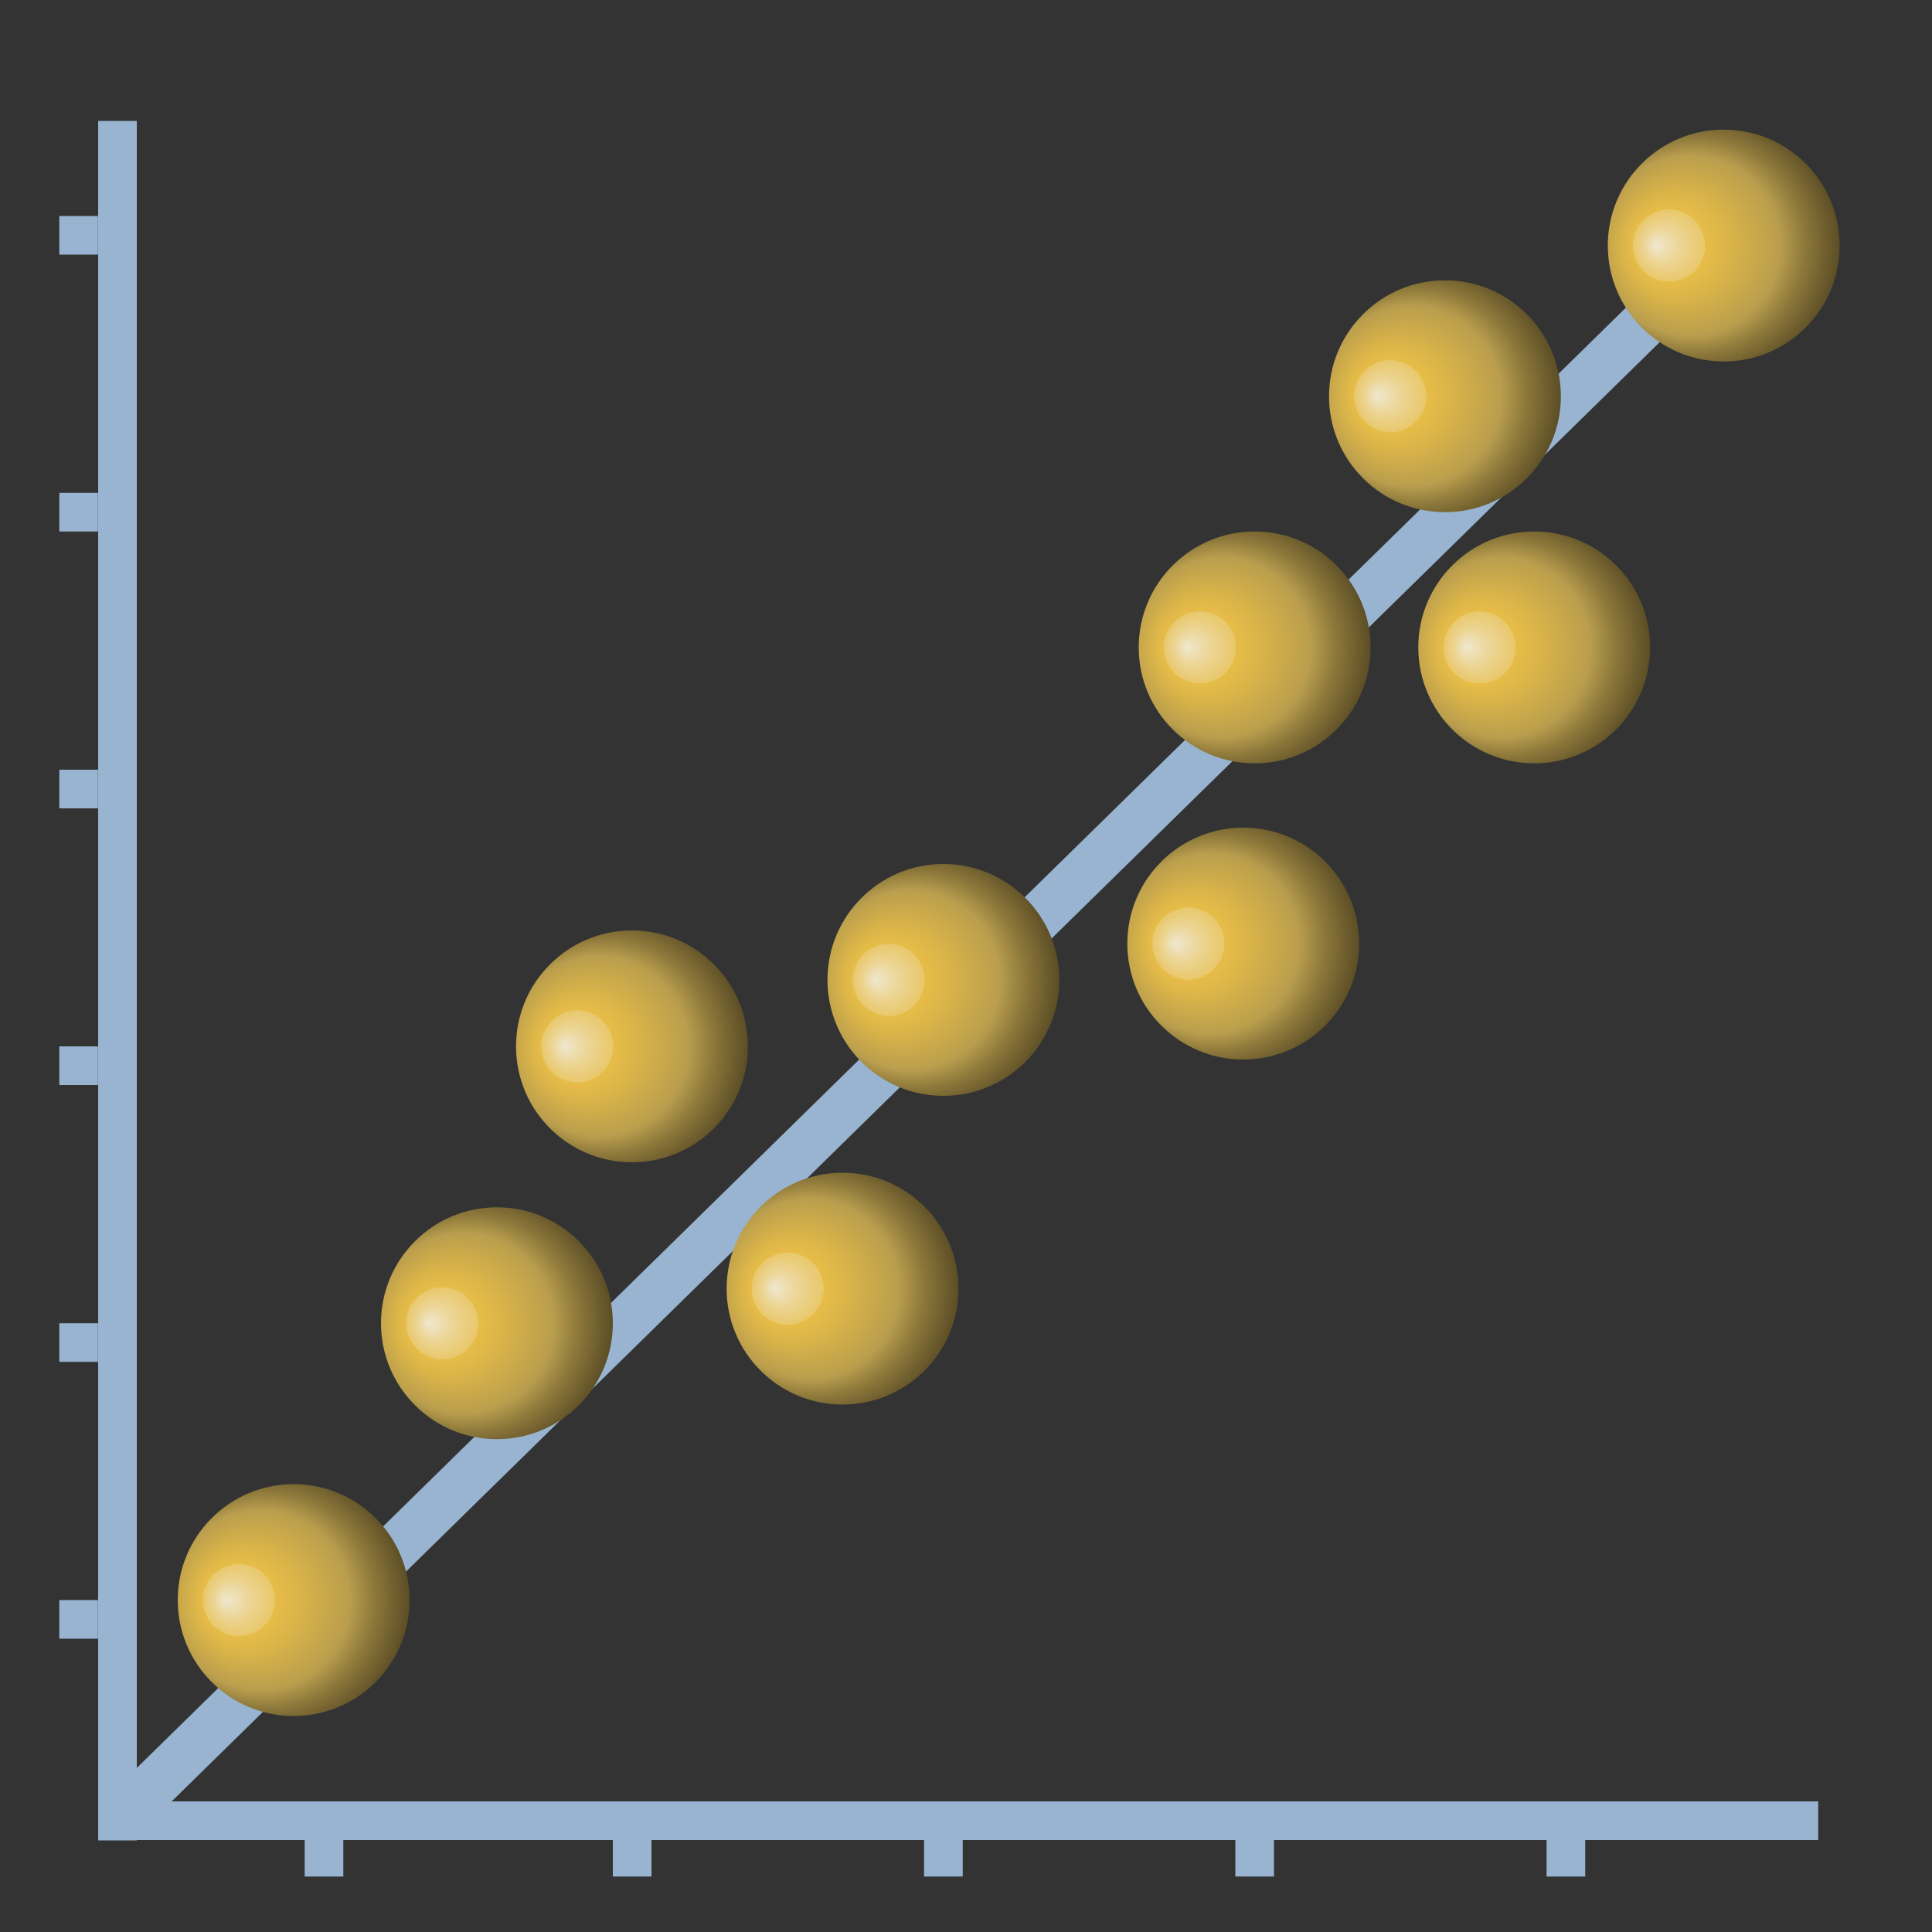
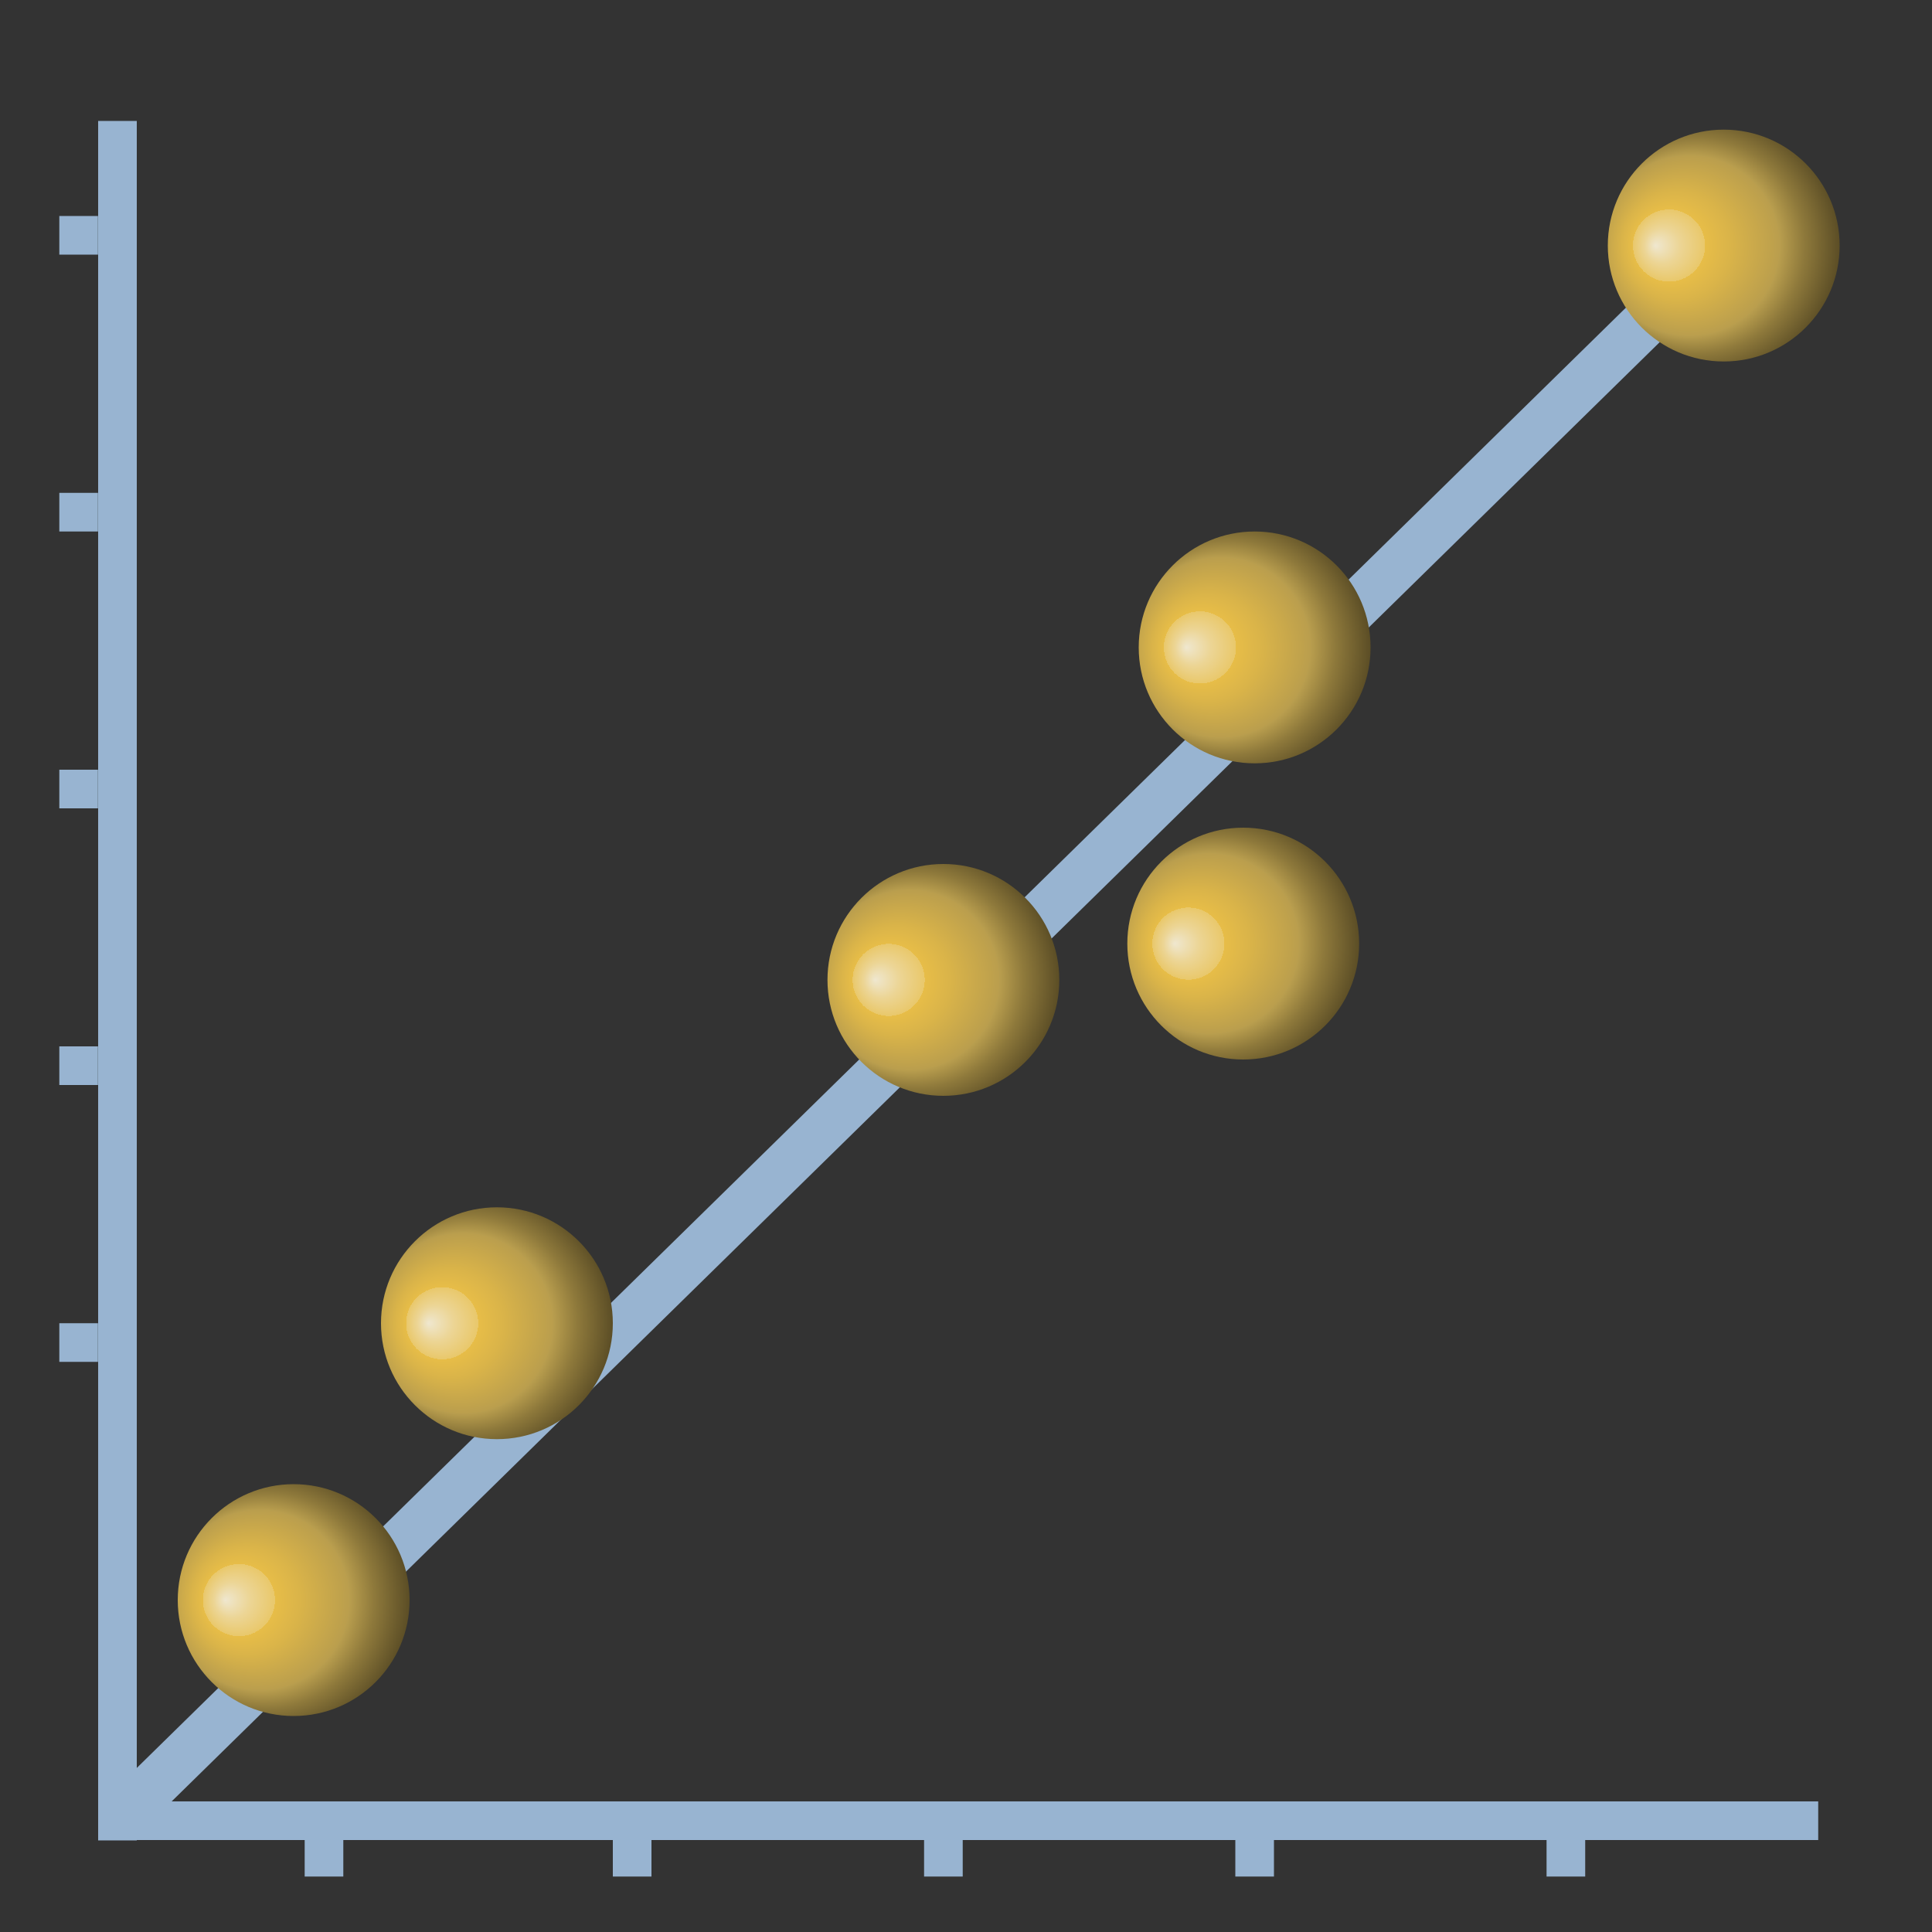
<svg xmlns="http://www.w3.org/2000/svg" id="a" version="1.1" viewBox="0 0 1000 1000">
  <rect x="0" y="0" width="1000" height="1000" fill="#333333" stroke="none" />
  <defs>
    <style>
      .st0 {
        stroke: #98b4d1;
        stroke-width: 25px;
      }

      .st0, .st1 {
        fill: none;
        stroke-miterlimit: 10;
      }

      .st2 {
        fill: url(#_名称未設定グラデーション_9);
      }

      .st3 {
        fill: url(#_名称未設定グラデーション_6);
      }

      .st4 {
        fill: url(#_名称未設定グラデーション_5);
      }

      .st5 {
        fill: url(#_名称未設定グラデーション_4);
      }

      .st6 {
        fill: url(#_名称未設定グラデーション_3);
      }

      .st7 {
        fill: url(#_名称未設定グラデーション_2);
      }

      .st8 {
        fill: url(#_名称未設定グラデーション_8);
      }

      .st9 {
        fill: url(#_名称未設定グラデーション_7);
      }

      .st10 {
        fill: #98b4d1;
      }

      .st1 {
        stroke: #d5d5d6;
        stroke-opacity: 0;
        stroke-width: .2px;
      }

      .st11 {
        fill: url(#_名称未設定グラデーション);
      }

      .st12 {
        fill: url(#_名称未設定グラデーション_10);
      }
    </style>
    <radialGradient id="_名称未設定グラデーション" data-name="名称未設定グラデーション" cx="892.2" cy="-1127.6" fx="856.8" fy="-1127.6" r="93.3" gradientTransform="translate(0 -1000.5) scale(1 -1)" gradientUnits="userSpaceOnUse">
      <stop offset="0" stop-color="#f2f2f2" />
      <stop offset="0" stop-color="#efe7cf" />
      <stop offset=".1" stop-color="#ecd595" />
      <stop offset=".2" stop-color="#e9c86b" />
      <stop offset=".2" stop-color="#e7bf51" />
      <stop offset=".2" stop-color="#e7bd48" />
      <stop offset=".3" stop-color="#dab449" />
      <stop offset=".5" stop-color="#ba9e4d" />
      <stop offset=".5" stop-color="#b99e4e" />
      <stop offset=".6" stop-color="#8e793b" />
      <stop offset=".9" stop-color="#231d0e" />
      <stop offset="1" stop-color="#000" />
    </radialGradient>
    <radialGradient id="_名称未設定グラデーション_2" data-name="名称未設定グラデーション 2" cx="436.1" cy="-1667.5" fx="400.6" fy="-1667.5" r="93.3" gradientTransform="translate(0 -1000.5) scale(1 -1)" gradientUnits="userSpaceOnUse">
      <stop offset="0" stop-color="#f2f2f2" />
      <stop offset="0" stop-color="#efe7cf" />
      <stop offset=".1" stop-color="#ecd595" />
      <stop offset=".2" stop-color="#e9c86b" />
      <stop offset=".2" stop-color="#e7bf51" />
      <stop offset=".2" stop-color="#e7bd48" />
      <stop offset=".3" stop-color="#dab449" />
      <stop offset=".5" stop-color="#ba9e4d" />
      <stop offset=".5" stop-color="#b99e4e" />
      <stop offset=".6" stop-color="#8e793b" />
      <stop offset=".9" stop-color="#231d0e" />
      <stop offset="1" stop-color="#000" />
    </radialGradient>
    <radialGradient id="_名称未設定グラデーション_3" data-name="名称未設定グラデーション 3" cx="488.3" cy="-1507.7" fx="452.9" fy="-1507.7" r="93.3" gradientTransform="translate(0 -1000.5) scale(1 -1)" gradientUnits="userSpaceOnUse">
      <stop offset="0" stop-color="#f2f2f2" />
      <stop offset="0" stop-color="#efe7cf" />
      <stop offset=".1" stop-color="#ecd595" />
      <stop offset=".2" stop-color="#e9c86b" />
      <stop offset=".2" stop-color="#e7bf51" />
      <stop offset=".2" stop-color="#e7bd48" />
      <stop offset=".3" stop-color="#dab449" />
      <stop offset=".5" stop-color="#ba9e4d" />
      <stop offset=".5" stop-color="#b99e4e" />
      <stop offset=".6" stop-color="#8e793b" />
      <stop offset=".9" stop-color="#231d0e" />
      <stop offset="1" stop-color="#000" />
    </radialGradient>
    <radialGradient id="_名称未設定グラデーション_4" data-name="名称未設定グラデーション 4" cx="152" cy="-1828.7" fx="116.6" fy="-1828.7" r="93.3" gradientTransform="translate(0 -1000.5) scale(1 -1)" gradientUnits="userSpaceOnUse">
      <stop offset="0" stop-color="#f2f2f2" />
      <stop offset="0" stop-color="#efe7cf" />
      <stop offset=".1" stop-color="#ecd595" />
      <stop offset=".2" stop-color="#e9c86b" />
      <stop offset=".2" stop-color="#e7bf51" />
      <stop offset=".2" stop-color="#e7bd48" />
      <stop offset=".3" stop-color="#dab449" />
      <stop offset=".5" stop-color="#ba9e4d" />
      <stop offset=".5" stop-color="#b99e4e" />
      <stop offset=".6" stop-color="#8e793b" />
      <stop offset=".9" stop-color="#231d0e" />
      <stop offset="1" stop-color="#000" />
    </radialGradient>
    <radialGradient id="_名称未設定グラデーション_5" data-name="名称未設定グラデーション 5" cx="257.2" cy="-1685.4" fx="221.8" fy="-1685.4" r="93.3" gradientTransform="translate(0 -1000.5) scale(1 -1)" gradientUnits="userSpaceOnUse">
      <stop offset="0" stop-color="#f2f2f2" />
      <stop offset="0" stop-color="#efe7cf" />
      <stop offset=".1" stop-color="#ecd595" />
      <stop offset=".2" stop-color="#e9c86b" />
      <stop offset=".2" stop-color="#e7bf51" />
      <stop offset=".2" stop-color="#e7bd48" />
      <stop offset=".3" stop-color="#dab449" />
      <stop offset=".5" stop-color="#ba9e4d" />
      <stop offset=".5" stop-color="#b99e4e" />
      <stop offset=".6" stop-color="#8e793b" />
      <stop offset=".9" stop-color="#231d0e" />
      <stop offset="1" stop-color="#000" />
    </radialGradient>
    <radialGradient id="_名称未設定グラデーション_6" data-name="名称未設定グラデーション 6" cx="327.1" cy="-1542.1" fx="291.7" fy="-1542.1" r="93.3" gradientTransform="translate(0 -1000.5) scale(1 -1)" gradientUnits="userSpaceOnUse">
      <stop offset="0" stop-color="#f2f2f2" />
      <stop offset="0" stop-color="#efe7cf" />
      <stop offset=".1" stop-color="#ecd595" />
      <stop offset=".2" stop-color="#e9c86b" />
      <stop offset=".2" stop-color="#e7bf51" />
      <stop offset=".2" stop-color="#e7bd48" />
      <stop offset=".3" stop-color="#dab449" />
      <stop offset=".5" stop-color="#ba9e4d" />
      <stop offset=".5" stop-color="#b99e4e" />
      <stop offset=".6" stop-color="#8e793b" />
      <stop offset=".9" stop-color="#231d0e" />
      <stop offset="1" stop-color="#000" />
    </radialGradient>
    <radialGradient id="_名称未設定グラデーション_7" data-name="名称未設定グラデーション 7" cx="794.1" cy="-1335.6" fx="758.7" fy="-1335.6" r="93.3" gradientTransform="translate(0 -1000.5) scale(1 -1)" gradientUnits="userSpaceOnUse">
      <stop offset="0" stop-color="#f2f2f2" />
      <stop offset="0" stop-color="#efe7cf" />
      <stop offset=".1" stop-color="#ecd595" />
      <stop offset=".2" stop-color="#e9c86b" />
      <stop offset=".2" stop-color="#e7bf51" />
      <stop offset=".2" stop-color="#e7bd48" />
      <stop offset=".3" stop-color="#dab449" />
      <stop offset=".5" stop-color="#ba9e4d" />
      <stop offset=".5" stop-color="#b99e4e" />
      <stop offset=".6" stop-color="#8e793b" />
      <stop offset=".9" stop-color="#231d0e" />
      <stop offset="1" stop-color="#000" />
    </radialGradient>
    <radialGradient id="_名称未設定グラデーション_8" data-name="名称未設定グラデーション 8" cx="649.4" cy="-1335.6" fx="614" fy="-1335.6" r="93.3" gradientTransform="translate(0 -1000.5) scale(1 -1)" gradientUnits="userSpaceOnUse">
      <stop offset="0" stop-color="#f2f2f2" />
      <stop offset="0" stop-color="#efe7cf" />
      <stop offset=".1" stop-color="#ecd595" />
      <stop offset=".2" stop-color="#e9c86b" />
      <stop offset=".2" stop-color="#e7bf51" />
      <stop offset=".2" stop-color="#e7bd48" />
      <stop offset=".3" stop-color="#dab449" />
      <stop offset=".5" stop-color="#ba9e4d" />
      <stop offset=".5" stop-color="#b99e4e" />
      <stop offset=".6" stop-color="#8e793b" />
      <stop offset=".9" stop-color="#231d0e" />
      <stop offset="1" stop-color="#000" />
    </radialGradient>
    <radialGradient id="_名称未設定グラデーション_9" data-name="名称未設定グラデーション 9" cx="747.9" cy="-1205.6" fx="712.5" fy="-1205.6" r="93.3" gradientTransform="translate(0 -1000.5) scale(1 -1)" gradientUnits="userSpaceOnUse">
      <stop offset="0" stop-color="#f2f2f2" />
      <stop offset="0" stop-color="#efe7cf" />
      <stop offset=".1" stop-color="#ecd595" />
      <stop offset=".2" stop-color="#e9c86b" />
      <stop offset=".2" stop-color="#e7bf51" />
      <stop offset=".2" stop-color="#e7bd48" />
      <stop offset=".3" stop-color="#dab449" />
      <stop offset=".5" stop-color="#ba9e4d" />
      <stop offset=".5" stop-color="#b99e4e" />
      <stop offset=".6" stop-color="#8e793b" />
      <stop offset=".9" stop-color="#231d0e" />
      <stop offset="1" stop-color="#000" />
    </radialGradient>
    <radialGradient id="_名称未設定グラデーション_10" data-name="名称未設定グラデーション 10" cx="643.5" cy="-1488.9" fx="608" fy="-1488.9" r="93.3" gradientTransform="translate(0 -1000.5) scale(1 -1)" gradientUnits="userSpaceOnUse">
      <stop offset="0" stop-color="#f2f2f2" />
      <stop offset="0" stop-color="#efe7cf" />
      <stop offset=".1" stop-color="#ecd595" />
      <stop offset=".2" stop-color="#e9c86b" />
      <stop offset=".2" stop-color="#e7bf51" />
      <stop offset=".2" stop-color="#e7bd48" />
      <stop offset=".3" stop-color="#dab449" />
      <stop offset=".5" stop-color="#ba9e4d" />
      <stop offset=".5" stop-color="#b99e4e" />
      <stop offset=".6" stop-color="#8e793b" />
      <stop offset=".9" stop-color="#231d0e" />
      <stop offset="1" stop-color="#000" />
    </radialGradient>
  </defs>
  <g id="b">
    <line class="st0" x1="60.8" y1="942.4" x2="907.8" y2="111.8" />
    <circle class="st11" cx="892.2" cy="127.1" r="60" />
-     <circle class="st7" cx="436.1" cy="667" r="60" />
    <circle class="st6" cx="488.3" cy="507.2" r="60" />
    <circle class="st5" cx="152" cy="828.2" r="60" />
    <circle class="st4" cx="257.2" cy="684.9" r="60" />
    <rect class="st10" x="50.8" y="62.6" width="20" height="890" />
    <rect class="st10" x="51.1" y="932.4" width="890" height="20" />
    <rect class="st10" x="157.7" y="951.3" width="20" height="20" />
    <rect class="st10" x="317.2" y="951.3" width="20" height="20" />
    <rect class="st10" x="478.3" y="951.3" width="20" height="20" />
    <rect class="st10" x="639.4" y="951.3" width="20" height="20" />
    <rect class="st10" x="800.5" y="951.3" width="20" height="20" />
-     <rect class="st10" x="30.7" y="828.2" width="20" height="20" />
    <rect class="st10" x="30.7" y="684.9" width="20" height="20" />
    <rect class="st10" x="30.7" y="541.6" width="20" height="20" />
    <rect class="st10" x="30.7" y="398.4" width="20" height="20" />
    <rect class="st10" x="30.7" y="255.1" width="20" height="20" />
    <rect class="st10" x="30.7" y="111.8" width="20" height="20" />
-     <circle class="st3" cx="327.1" cy="541.6" r="60" />
-     <circle class="st9" cx="794.1" cy="335.1" r="60" />
    <circle class="st8" cx="649.4" cy="335.1" r="60" />
-     <circle class="st2" cx="747.9" cy="205.1" r="60" />
    <circle class="st12" cx="643.5" cy="488.4" r="60" />
  </g>
  <rect class="st1" x=".1" y=".1" width="1000" height="1000" />
</svg>